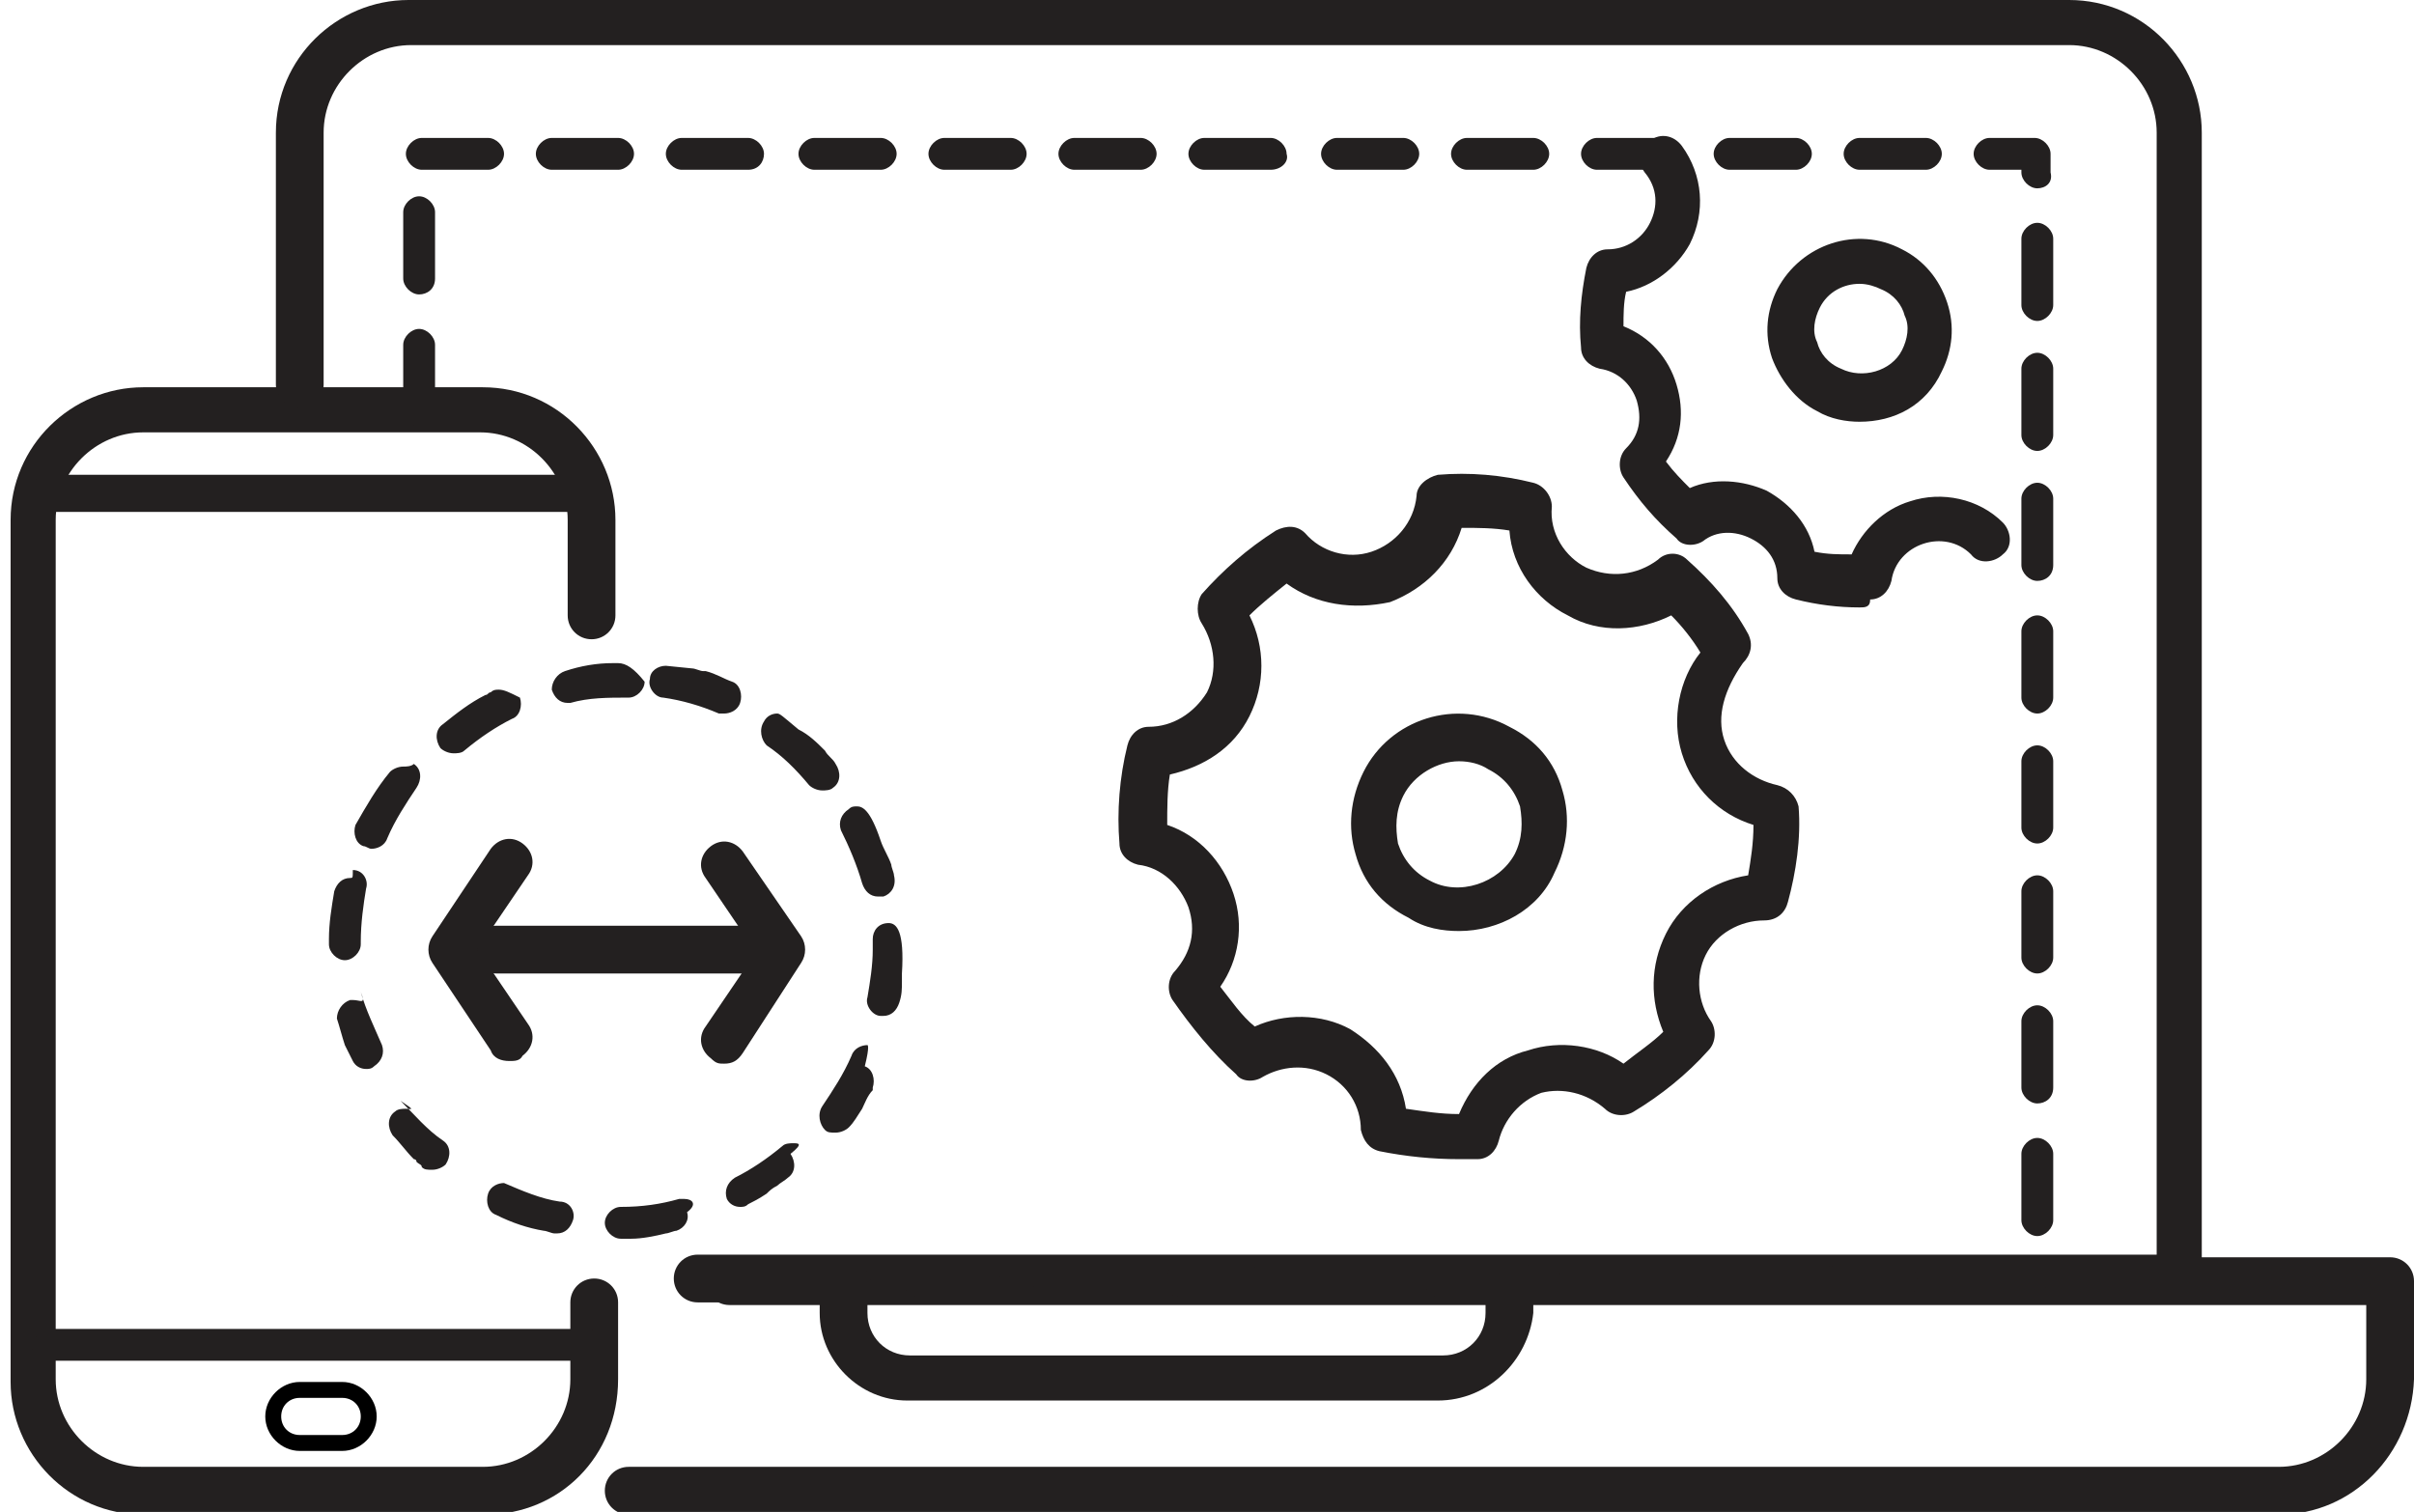
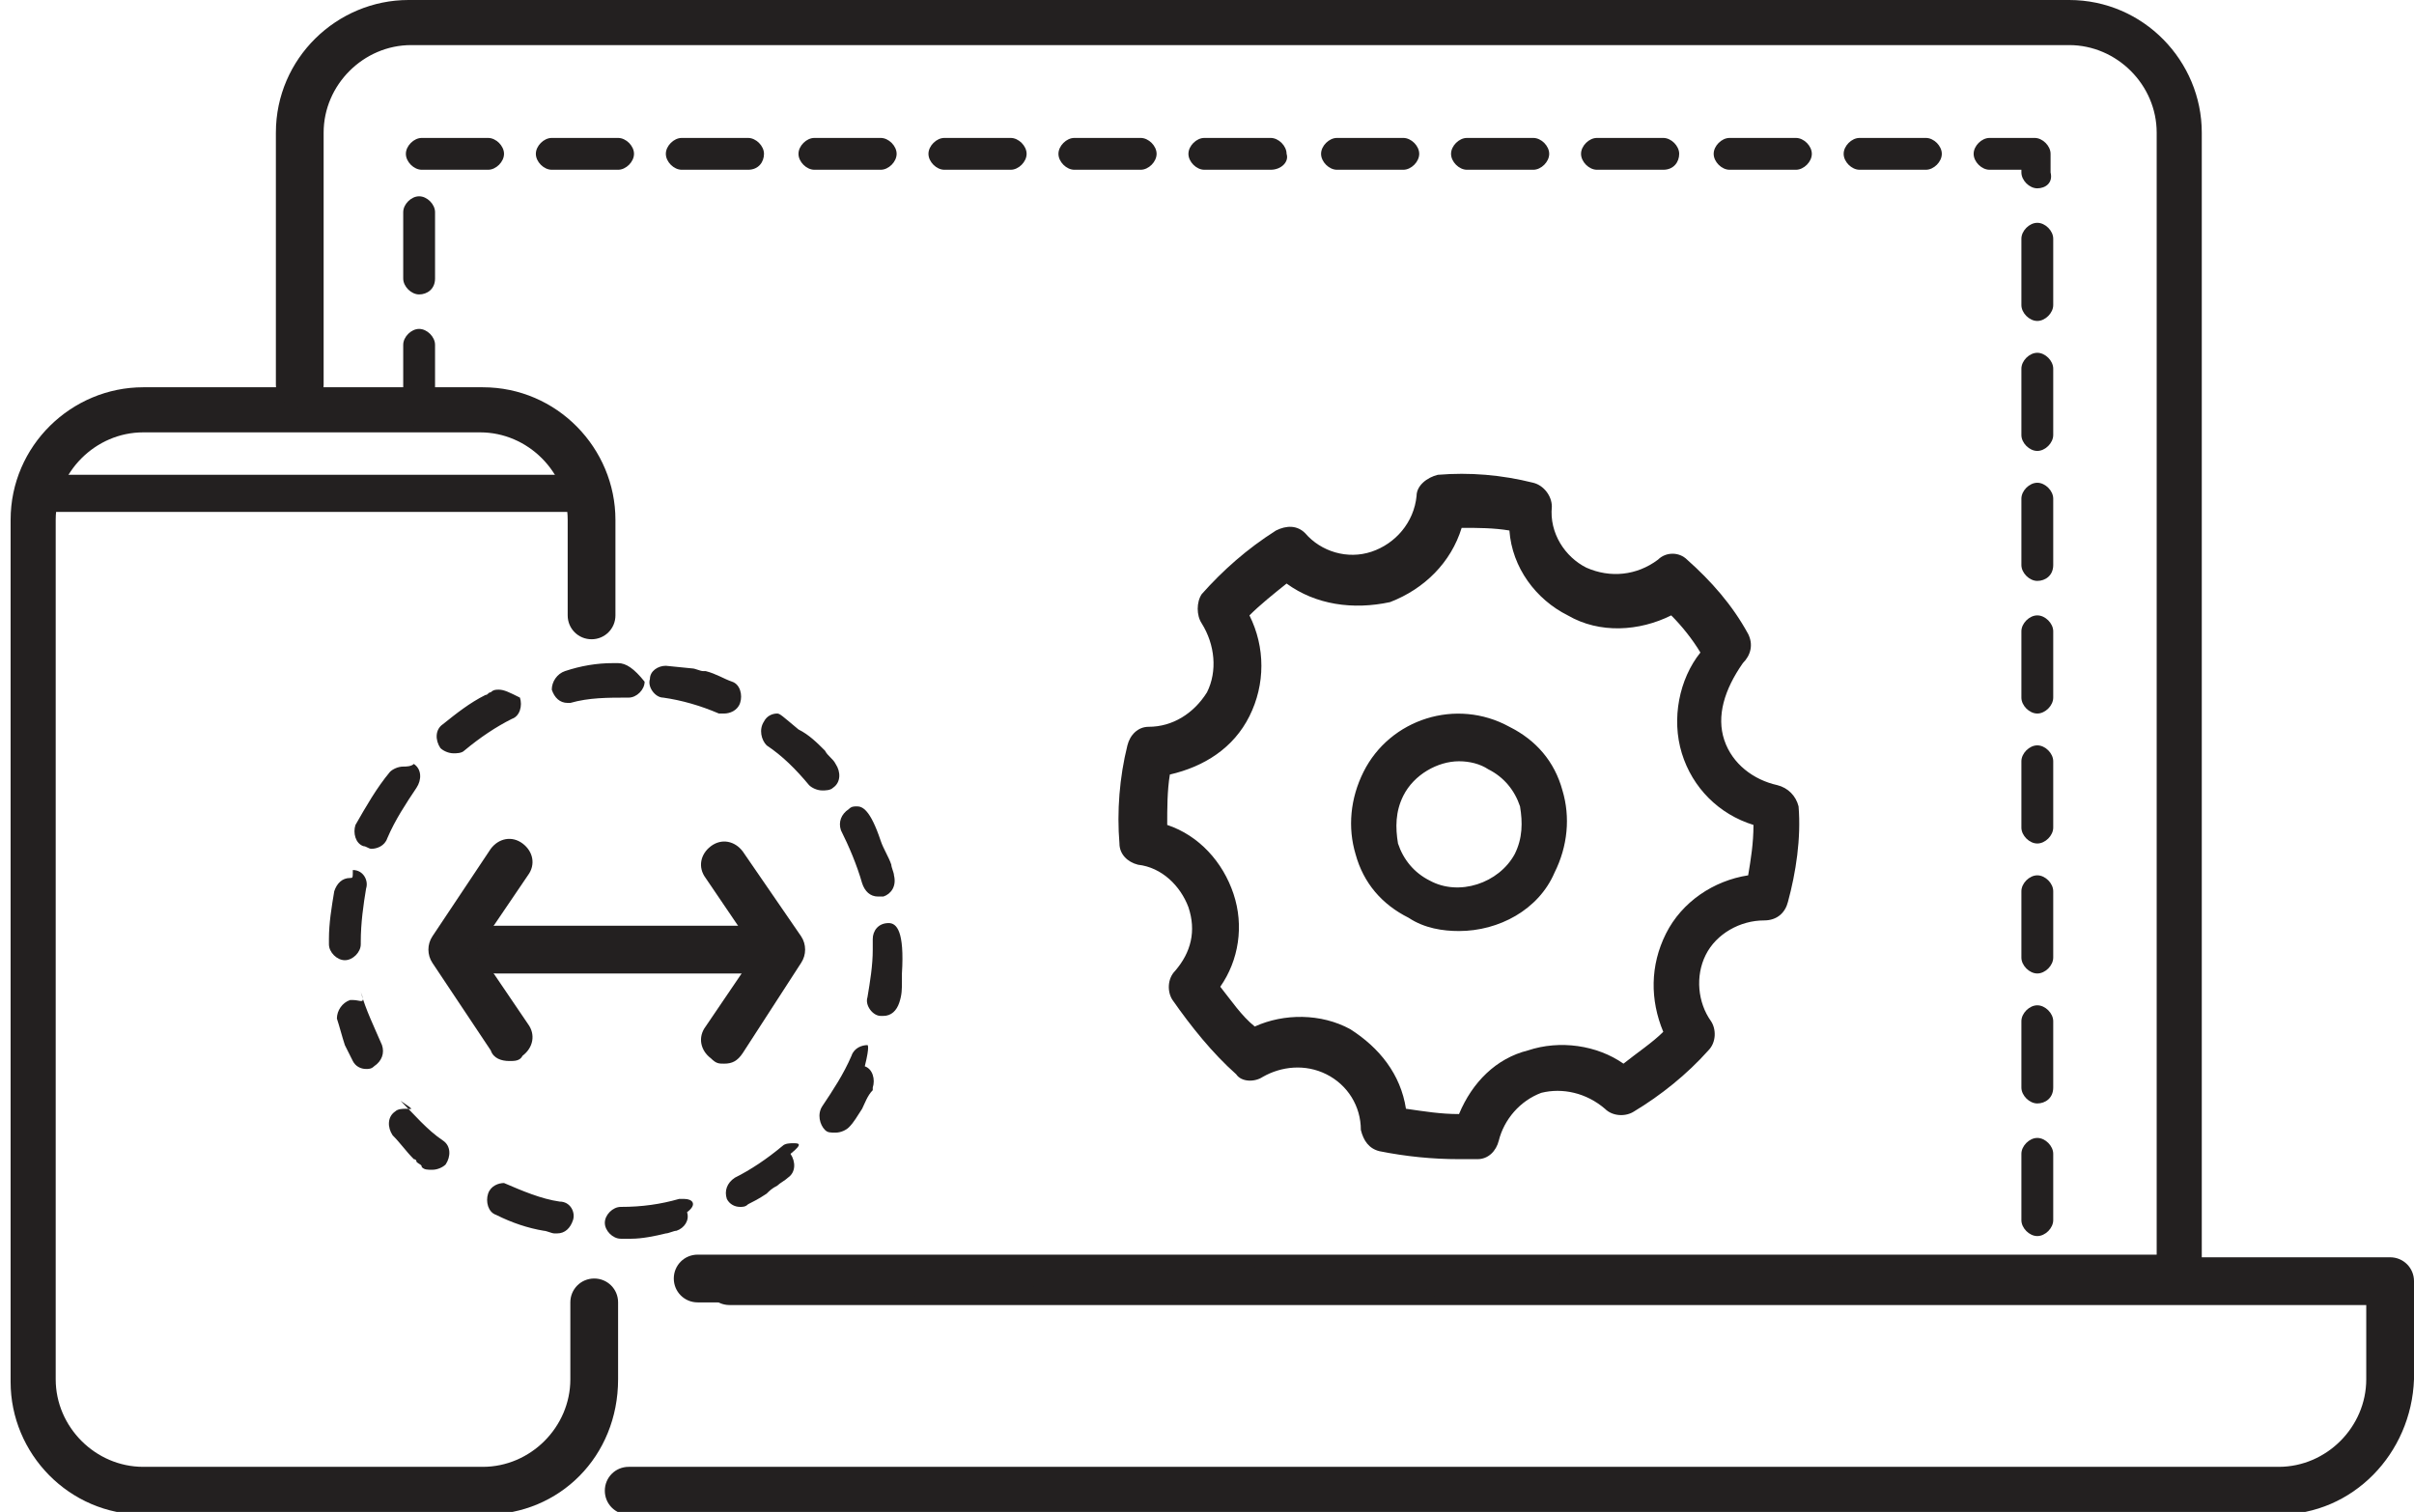
<svg xmlns="http://www.w3.org/2000/svg" id="Layer_1" x="0px" y="0px" viewBox="0 0 91 57" style="enable-background:new 0 0 91 57;" xml:space="preserve">
  <style type="text/css"> .st0{fill:#232020;} </style>
  <path class="st0" d="M23.3,25L23.3,25L23.3,25L23.3,25L23.3,25L23.3,25L23.3,25L23.3,25L23.3,25L23.3,25L23.3,25L23.3,25L23.3,25 L23.3,25L23.3,25L23.3,25L23.3,25L23.3,25L23.3,25L23.3,25h-0.1c0,0,0,0,0,0h0h0h0h0h0h0h0h0h0h0h0h0h0c0,0,0,0,0,0h0h0h0h0h0h0h0h0 h0c0,0,0,0,0,0h0h0h0h0h0h0h0c0,0,0,0,0,0h0h0h0h0h0h0c0,0,0,0,0,0h0h0h0h0h0c0,0,0,0,0,0h0h0h0h0h0c0,0,0,0,0,0h0h0h0h0l0,0h0h0h0 h0c0,0,0,0,0,0c0,0,0,0,0,0h0h0h0h0h0h0h0h0h0c0,0,0,0,0,0c0,0,0,0,0,0c0,0,0,0,0,0h0h0h0c0,0,0,0,0,0h0c0,0,0,0,0,0c0,0,0,0-0.1,0 h0c-0.6,0-1.2,0.1-1.8,0.3c-0.3,0.1-0.5,0.4-0.5,0.7c0.1,0.3,0.3,0.5,0.6,0.5c0,0,0.1,0,0.1,0c0.7-0.2,1.4-0.2,2.2-0.2 c0.3,0,0.6-0.3,0.6-0.6C23.9,25.2,23.6,25,23.3,25 M18.8,26c-0.1,0-0.2,0-0.3,0.1c-0.1,0-0.1,0.1-0.2,0.1c0,0,0,0,0,0c0,0,0,0,0,0 l0,0c0,0,0,0,0,0l0,0c0,0,0,0,0,0c0,0,0,0,0,0h0c0,0,0,0,0,0v0c0,0,0,0,0,0c0,0,0,0,0,0c0,0,0,0,0,0c0,0,0,0,0,0c0,0,0,0,0,0l0,0 c-0.6,0.3-1.1,0.7-1.6,1.1c-0.3,0.2-0.3,0.6-0.1,0.9c0.1,0.1,0.3,0.2,0.5,0.2c0.1,0,0.3,0,0.4-0.1c0.6-0.5,1.2-0.9,1.8-1.2 c0.3-0.1,0.4-0.5,0.3-0.8C19.2,26.1,19,26,18.8,26 M15.2,28.9c-0.2,0-0.4,0.1-0.5,0.2c-0.5,0.6-0.9,1.3-1.3,2c0,0,0,0,0,0l0,0 c0,0,0,0,0,0c0,0,0,0,0,0h0c0,0,0,0,0,0l0,0c0,0,0,0,0,0l0,0l0,0c0,0,0,0,0,0l0,0c0,0,0,0,0,0c0,0,0,0,0,0v0c-0.1,0.3,0,0.7,0.3,0.8 c0.1,0,0.2,0.1,0.3,0.1c0.2,0,0.5-0.1,0.6-0.4c0.3-0.7,0.7-1.3,1.1-1.9c0.2-0.3,0.2-0.7-0.1-0.9C15.5,28.9,15.3,28.9,15.2,28.9 M13.2,33.1c-0.3,0-0.5,0.2-0.6,0.5c-0.1,0.6-0.2,1.2-0.2,1.8c0,0,0,0,0,0v0v0c0,0,0,0,0,0v0v0c0,0,0,0,0,0v0v0v0v0v0c0,0,0,0,0,0v0 c0,0,0,0,0,0.1v0c0,0,0,0,0,0v0v0v0v0v0c0,0,0,0,0,0v0v0v0v0v0v0v0c0,0,0,0,0,0v0v0v0v0v0v0v0c0,0,0,0,0,0v0v0v0v0v0v0v0 c0,0,0,0,0,0v0v0v0v0v0v0v0v0v0v0v0v0v0c0,0,0,0,0,0v0v0v0v0v0v0v0v0v0v0v0v0v0v0v0v0v0v0v0v0v0v0v0c0,0,0,0.1,0,0.1v0v0v0 c0,0.3,0.3,0.6,0.6,0.6h0c0.3,0,0.6-0.3,0.6-0.6v-0.1c0-0.7,0.1-1.4,0.2-2c0.1-0.3-0.1-0.7-0.5-0.7C13.3,33.1,13.3,33.1,13.2,33.1 M13.3,37.7c0,0-0.1,0-0.1,0c-0.3,0.1-0.5,0.4-0.5,0.7c0.1,0.3,0.2,0.7,0.3,1v0c0,0,0,0,0,0c0,0,0,0,0,0c0,0,0,0,0,0c0,0,0,0,0,0 c0,0,0,0,0,0l0,0c0,0,0,0,0,0c0,0,0,0,0,0c0,0,0,0,0,0v0c0,0,0,0,0,0v0c0,0,0,0,0,0l0,0c0,0,0,0,0,0h0c0,0,0,0,0,0v0c0,0,0,0,0,0 c0,0,0,0,0,0c0,0,0,0,0,0v0c0,0,0,0,0,0c0,0,0,0,0,0v0c0,0,0,0,0,0l0,0l0,0c0,0,0,0,0,0c0,0,0,0,0,0c0,0,0,0,0,0c0,0,0,0,0,0 s0,0,0,0l0,0c0,0,0,0,0,0v0l0,0v0c0,0,0,0,0,0c0,0,0,0,0,0c0,0,0,0,0,0c0,0,0,0,0,0c0,0,0,0,0,0c0,0,0,0,0,0l0,0c0,0,0,0,0,0 c0,0,0,0,0,0c0,0,0,0,0,0c0,0,0,0,0,0l0,0c0,0,0,0,0,0v0c0,0,0,0,0,0v0l0,0c0,0,0,0,0,0c0,0,0,0,0,0c0,0,0,0,0,0s0,0,0,0 c0,0,0,0,0,0c0,0,0,0,0,0c0,0,0,0,0,0c0,0,0,0,0,0h0c0,0,0,0,0,0c0,0,0,0,0,0c0,0,0,0,0,0c0,0,0,0,0,0c0,0,0,0,0,0c0,0,0,0,0,0 c0,0,0,0,0,0c0,0,0,0,0,0c0,0,0,0,0,0l0,0l0,0c0,0,0,0,0,0l0,0c0,0,0,0,0,0l0,0c0,0,0,0,0,0c0,0,0,0,0,0c0,0,0,0,0,0c0,0,0,0,0,0 c0,0,0,0,0,0c0,0,0,0,0,0l0,0c0,0,0,0,0,0s0,0,0,0c0,0,0,0,0,0h0c0,0,0,0,0,0c0,0,0,0,0,0c0,0,0,0,0,0c0,0,0,0,0,0c0,0,0,0,0,0 c0,0,0,0,0,0c0,0,0,0,0,0c0,0,0,0,0,0c0,0,0,0,0,0l0,0c0,0,0,0,0,0c0,0,0,0,0,0s0,0,0,0c0,0,0,0,0,0c0,0,0,0,0,0l0,0c0,0,0,0,0,0 c0,0,0,0,0,0l0,0v0c0,0,0,0,0,0v0c0,0,0,0,0,0l0,0l0,0v0c0,0,0,0,0,0v0c0,0,0,0,0,0v0c0,0,0,0,0,0c0.1,0.2,0.2,0.4,0.3,0.6 c0.1,0.2,0.3,0.3,0.5,0.3c0.1,0,0.2,0,0.3-0.1c0.3-0.2,0.4-0.5,0.3-0.8c-0.3-0.7-0.6-1.3-0.8-2C13.8,37.9,13.6,37.7,13.3,37.7 M15.3,41.8c-0.1,0-0.3,0-0.4,0.1c-0.3,0.2-0.3,0.6-0.1,0.9c0.3,0.3,0.5,0.6,0.8,0.9c0,0,0,0,0,0l0,0l0,0v0l0,0c0,0,0,0,0,0h0 c0,0,0,0,0,0h0c0,0,0,0,0,0c0,0,0,0,0,0c0,0,0,0,0,0v0c0,0,0,0,0,0c0,0,0,0,0,0c0,0,0,0,0,0l0,0c0,0,0,0,0,0l0,0c0,0,0,0,0,0 c0,0,0,0,0,0c0,0,0,0,0,0h0l0,0l0,0c0,0,0,0,0,0c0,0,0,0,0,0c0,0,0,0,0,0l0,0l0,0c0,0,0,0,0,0l0,0l0,0c0,0,0,0,0,0c0,0,0,0,0,0l0,0 c0,0,0,0,0,0c0,0,0,0,0,0c0,0,0,0,0,0c0,0,0,0,0,0c0,0,0,0,0,0l0,0c0,0,0,0,0,0c0,0,0,0,0,0c0,0,0,0,0,0c0,0,0,0,0,0c0,0,0,0,0,0 l0,0c0,0,0,0,0,0l0,0l0,0c0,0,0,0,0,0l0,0l0,0c0,0,0,0,0,0c0,0,0,0,0,0c0,0,0,0,0,0c0,0,0,0,0,0c0,0,0,0,0,0c0,0,0,0,0,0 c0,0,0,0,0,0c0,0,0,0,0,0l0,0c0,0,0,0,0,0l0,0c0,0,0,0,0,0l0,0c0,0,0,0,0,0c0,0,0,0,0,0c0,0,0,0,0,0v0c0,0,0,0,0,0c0,0,0,0,0,0 c0,0,0,0,0,0l0,0c0,0,0,0,0,0l0,0c0,0,0,0,0,0c0,0,0,0,0,0c0,0,0,0,0,0l0,0c0,0,0,0,0,0l0,0c0,0,0,0,0,0h0c0,0,0,0,0,0l0,0 c0,0,0,0,0,0l0,0c0,0,0,0,0,0c0,0,0,0,0,0l0,0h0c0,0,0,0,0,0l0,0c0,0,0,0,0,0l0,0c0,0,0,0,0,0l0,0c0,0,0,0,0,0c0,0,0,0,0,0v0 c0,0,0,0,0,0v0c0,0,0,0,0,0c0,0,0,0,0,0c0,0,0,0,0,0c0,0,0,0,0,0v0c0,0,0,0,0,0l0,0c0,0,0,0,0,0c0,0,0,0,0,0v0c0,0,0,0,0,0 c0,0,0,0,0,0c0,0,0,0,0,0l0,0c0,0,0,0,0,0l0,0c0,0,0,0,0,0h0c0,0,0,0,0,0c0,0,0.1,0,0.1,0.1c0,0,0,0,0,0c0.1,0.1,0.2,0.1,0.2,0.2 c0.1,0.1,0.2,0.1,0.4,0.1c0.2,0,0.4-0.1,0.5-0.2c0.2-0.3,0.2-0.7-0.1-0.9c-0.6-0.4-1.1-1-1.6-1.5C15.7,41.9,15.5,41.8,15.3,41.8 M19,44.6c-0.2,0-0.5,0.1-0.6,0.4c-0.1,0.3,0,0.7,0.3,0.8c0.6,0.3,1.2,0.5,1.8,0.6c0,0,0,0,0,0c0,0,0,0,0,0c0,0,0,0,0,0l0,0 c0,0,0,0,0,0c0,0,0,0,0,0c0,0,0,0,0,0c0,0,0,0,0,0c0,0,0,0,0,0c0,0,0,0,0,0s0,0,0,0c0,0,0,0,0,0c0,0,0,0,0,0c0,0,0,0,0,0h0 c0,0,0,0,0,0h0c0,0,0,0,0,0v0c0,0,0,0,0,0c0.1,0,0.3,0.1,0.4,0.1c0,0,0.1,0,0.1,0c0.3,0,0.5-0.2,0.6-0.5c0.1-0.3-0.1-0.7-0.5-0.7 c-0.7-0.1-1.4-0.4-2.1-0.7C19.2,44.6,19.1,44.6,19,44.6 M25.8,45.2c-0.1,0-0.1,0-0.2,0c-0.7,0.2-1.4,0.3-2.2,0.3 c-0.3,0-0.6,0.3-0.6,0.6c0,0.3,0.3,0.6,0.6,0.6h0c0.1,0,0.3,0,0.4,0c0,0,0,0,0,0h0c0,0,0,0,0,0h0h0l0,0h0h0c0,0,0,0,0,0h0h0 c0,0,0,0,0,0h0c0,0,0,0,0,0h0h0c0,0,0,0,0,0h0c0,0,0,0,0,0h0c0,0,0,0,0,0h0c0,0,0,0,0,0h0c0,0,0,0,0,0c0,0,0,0,0,0h0 c0.4,0,0.9-0.1,1.3-0.2c0,0,0,0,0,0h0c0,0,0,0,0,0c0,0,0,0,0,0c0,0,0,0,0,0l0,0c0,0,0,0,0,0h0c0,0,0,0,0,0h0c0,0,0,0,0,0h0 c0,0,0,0,0,0s0,0,0,0c0,0,0,0,0,0h0c0,0,0,0,0,0c0,0,0,0,0,0c0,0,0,0,0,0l0,0c0,0,0,0,0,0s0,0,0,0h0c0,0,0,0,0,0h0c0,0,0,0,0,0 c0,0,0,0,0,0c0.1,0,0.3-0.1,0.4-0.1c0.3-0.1,0.5-0.4,0.4-0.7C26.3,45.4,26.1,45.2,25.8,45.2 M29.9,43.1c-0.1,0-0.3,0-0.4,0.1 c-0.6,0.5-1.2,0.9-1.8,1.2c-0.3,0.2-0.4,0.5-0.3,0.8c0.1,0.2,0.3,0.3,0.5,0.3c0.1,0,0.2,0,0.3-0.1c0.2-0.1,0.4-0.2,0.7-0.4 c0,0,0,0,0,0c0,0,0,0,0,0v0c0,0,0,0,0,0c0,0,0,0,0,0c0,0,0,0,0,0l0,0c0,0,0,0,0,0v0l0,0c0,0,0,0,0,0l0,0c0,0,0,0,0,0h0c0,0,0,0,0,0 c0,0,0,0,0,0c0,0,0,0,0,0l0,0c0,0,0,0,0,0c0,0,0,0,0,0c0,0,0,0,0,0c0,0,0,0,0,0c0,0,0,0,0,0l0,0c0,0,0,0,0,0c0,0,0,0,0,0 c0,0,0,0,0,0c0,0,0,0,0,0l0,0c0,0,0,0,0,0c0,0,0,0,0,0c0,0,0,0,0,0v0c0,0,0,0,0,0c0,0,0,0,0,0c0,0,0,0,0,0l0,0c0,0,0,0,0,0 c0,0,0,0,0,0c0,0,0,0,0,0c0,0,0,0,0,0c0,0,0,0,0,0c0,0,0,0,0,0c0,0,0,0,0,0l0,0c0,0,0,0,0,0l0,0c0,0,0,0,0,0c0,0,0,0,0,0 c0,0,0,0,0,0l0,0c0,0,0,0,0,0c0,0,0,0,0,0v0c0,0,0,0,0,0c0,0,0,0,0,0c0,0,0,0,0,0l0,0c0,0,0,0,0,0c0.1-0.1,0.2-0.2,0.4-0.3 c0,0,0,0,0,0c0,0,0,0,0,0c0,0,0,0,0,0c0,0,0,0,0,0v0c0,0,0,0,0,0c0,0,0,0,0,0c0,0,0,0,0,0l0,0c0,0,0,0,0,0l0,0c0,0,0,0,0,0l0,0 c0,0,0,0,0,0l0,0c0,0,0,0,0,0c0,0,0,0,0,0c0,0,0,0,0,0c0,0,0,0,0,0l0,0c0,0,0,0,0,0l0,0c0,0,0,0,0,0c0,0,0,0,0,0c0,0,0,0,0,0h0 c0,0,0,0,0,0c0,0,0,0,0,0c0,0,0,0,0,0c0,0,0,0,0,0c0,0,0,0,0,0c0,0,0,0,0,0c0,0,0,0,0,0c0,0,0,0,0,0c0,0,0,0,0,0c0,0,0,0,0,0 c0,0,0,0,0,0c0,0,0,0,0,0c0,0,0,0,0,0l0,0c0,0,0,0,0,0c0,0,0,0,0,0c0,0,0,0,0,0l0,0c0,0,0,0,0,0v0c0,0,0,0,0,0v0c0,0,0,0,0,0 c0,0,0,0,0,0c0.1-0.1,0.3-0.2,0.4-0.3c0.3-0.2,0.3-0.6,0.1-0.9C30.3,43.1,30.1,43.1,29.9,43.1 M32.7,39.4c-0.2,0-0.5,0.1-0.6,0.4 c-0.3,0.7-0.7,1.3-1.1,1.9c-0.2,0.3-0.1,0.7,0.1,0.9c0.1,0.1,0.2,0.1,0.4,0.1c0.2,0,0.4-0.1,0.5-0.2c0.2-0.2,0.3-0.4,0.5-0.7 c0,0,0,0,0,0l0,0v0c0,0,0,0,0,0v0l0,0c0,0,0,0,0,0c0,0,0,0,0,0c0,0,0,0,0,0v0c0,0,0,0,0,0c0,0,0,0,0,0c0,0,0,0,0,0h0c0,0,0,0,0,0 l0,0c0,0,0,0,0,0l0,0c0,0,0,0,0,0v0c0,0,0,0,0,0c0,0,0,0,0,0l0,0v0c0,0,0,0,0,0l0,0c0,0,0,0,0,0c0,0,0,0,0,0c0,0,0,0,0,0 c0,0,0,0,0,0c0,0,0,0,0,0c0,0,0,0,0,0c0,0,0,0,0,0c0,0,0,0,0,0l0,0c0,0,0,0,0,0c0,0,0,0,0,0c0,0,0,0,0,0c0,0,0,0,0,0c0,0,0,0,0,0 c0,0,0,0,0,0c0,0,0,0,0,0l0,0c0,0,0,0,0,0c0,0,0,0,0,0c0,0,0,0,0,0c0,0,0,0,0,0c0,0,0,0,0,0l0,0c0,0,0,0,0,0c0,0,0,0,0,0 c0,0,0,0,0,0c0,0,0,0,0,0c0,0,0,0,0,0v0c0,0,0,0,0,0c0,0,0,0,0,0c0,0,0,0,0,0c0,0,0,0,0,0l0,0c0,0,0,0,0,0v0c0,0,0,0,0,0 c0,0,0,0,0,0c0,0,0,0,0,0v0c0,0,0,0,0,0c0,0,0,0,0,0v0c0,0,0,0,0,0v0c0,0,0,0,0,0h0c0.1-0.2,0.2-0.5,0.4-0.7v0c0,0,0,0,0,0 c0,0,0,0,0,0c0,0,0,0,0,0v0c0,0,0,0,0,0v0l0,0c0,0,0,0,0,0c0,0,0,0,0,0c0,0,0,0,0,0s0,0,0,0l0,0v0c0,0,0,0,0,0c0,0,0,0,0,0l0,0 c0,0,0,0,0,0c0,0,0,0,0,0c0,0,0,0,0,0c0,0,0,0,0,0c0,0,0,0,0,0c0,0,0,0,0,0c0,0,0,0,0,0c0,0,0,0,0,0c0,0,0,0,0,0s0,0,0,0 c0,0,0,0,0,0c0,0,0,0,0,0c0,0,0,0,0,0c0,0,0,0,0,0c0,0,0,0,0,0c0,0,0,0,0,0c0,0,0,0,0,0c0,0,0,0,0,0l0-0.1c0.1-0.3,0-0.7-0.3-0.8 C32.8,39.4,32.7,39.4,32.7,39.4 M33.5,34.8C33.5,34.8,33.5,34.8,33.5,34.8c-0.4,0-0.6,0.3-0.6,0.6c0,0.1,0,0.2,0,0.4 c0,0.6-0.1,1.2-0.2,1.8c-0.1,0.3,0.2,0.7,0.5,0.7c0,0,0.1,0,0.1,0c0.3,0,0.5-0.2,0.6-0.5c0.1-0.3,0.1-0.5,0.1-0.8c0,0,0,0,0,0 c0,0,0,0,0,0v0c0,0,0,0,0,0c0,0,0,0,0,0v0c0,0,0,0,0,0c0,0,0,0,0,0c0,0,0,0,0,0v0l0,0v0v0v0c0,0,0,0,0,0v0v0v0c0,0,0,0,0,0v0 c0,0,0,0,0,0v0l0,0v0v0c0,0,0,0,0,0v0l0,0v0c0,0,0,0,0,0v0c0,0,0,0,0,0v0c0,0,0,0,0,0v0v0c0,0,0,0,0,0v0c0,0,0,0,0,0v0c0,0,0,0,0,0 v0c0,0,0,0,0,0v0v0c0,0,0,0,0,0v0c0,0,0,0,0,0v0v0c0,0,0,0,0,0v0c0,0,0,0,0,0v0c0,0,0,0,0,0v0v0c0,0,0,0,0,0v0c0,0,0,0,0,0v0v0 c0,0,0,0,0,0v0c0,0,0,0,0,0v0v0v0c0,0,0,0,0,0c0,0,0,0,0,0c0,0,0,0,0,0v0v0c0,0,0,0,0,0v0v0c0,0,0,0,0,0v0v0v0v0c0,0,0,0,0,0v0v0 c0,0,0,0,0,0v0v0l0,0v0v0c0,0,0,0,0,0c0,0,0,0,0,0v0v0c0,0,0,0,0,0v0v0c0,0,0,0,0,0v0v0v0v0v0c0,0,0,0,0,0v0v0v0c0,0,0,0,0,0v0v0 l0,0v0v0v0v0c0,0,0,0,0,0v0v0c0,0,0,0,0,0v0v0c0,0,0,0,0,0v0v0c0,0,0,0,0,0v0v0v0c0,0,0,0,0,0v0v0v0c0,0,0,0,0,0v0v0v0c0,0,0,0,0,0 v0c0,0,0,0,0,0v0v0v0c0,0,0,0,0,0v0v0v0c0,0,0,0,0,0v0v0v0v0c0,0,0,0,0,0v0v0v0v0c0,0,0,0,0,0v0c0,0,0,0,0,0v0v0v0v0v0c0,0,0,0,0,0 v0v0v0v0v0l0,0v0v0v0v0v0c0,0,0,0,0,0v0v0v0v0v0v0c0,0,0,0,0,0v0v0v0v0v0v0c0,0,0,0,0,0v0v0v0v0v0v0v0c0,0,0,0,0,0v0v0v0v0v0v0v0v0 c0,0,0,0,0,0v0v0v0v0v0v0v0v0v0v0v0c0,0,0,0,0,0v0v0v0v0v0v0v0v0v0v0v0v0v0v0v0v0c0,0,0,0,0,0v0v0v0v0v0v0v0v0v0v0v0v0v0v0v0v0v0v0 v0v0v0v0v0c0,0,0,0,0,0v0v0v0v0v0v0v0v0v0v0v0v0c0-0.1,0-0.2,0-0.3C34.1,35.1,33.8,34.8,33.5,34.8 M32.3,30.4c-0.1,0-0.2,0-0.3,0.1 c-0.3,0.2-0.4,0.5-0.3,0.8c0.3,0.6,0.6,1.3,0.8,2c0.1,0.3,0.3,0.5,0.6,0.5c0.1,0,0.1,0,0.2,0c0.3-0.1,0.5-0.4,0.4-0.8 c0-0.1-0.1-0.3-0.1-0.4c0,0,0,0,0,0c0,0,0,0,0,0c0,0,0,0,0,0v0c0,0,0,0,0,0c0,0,0,0,0,0v0c0,0,0,0,0,0c0,0,0,0,0,0v0c0,0,0,0,0,0 l0,0c0,0,0,0,0,0v0l0,0c0,0,0,0,0,0c0,0,0,0,0,0c0,0,0,0,0,0v0c0,0,0,0,0,0v0c0,0,0,0,0,0c0,0,0,0,0,0c0,0,0,0,0,0s0,0,0,0 c0,0,0,0,0,0l0,0c0,0,0,0,0,0v0c0,0,0,0,0,0c0,0,0,0,0,0l0,0c0,0,0,0,0,0c0,0,0,0,0,0c0,0,0,0,0,0c0,0,0,0,0,0s0,0,0,0c0,0,0,0,0,0 c0,0,0,0,0,0c0,0,0,0,0,0s0,0,0,0c0,0,0,0,0,0l0,0c0,0,0,0,0,0c0,0,0,0,0,0c0,0,0,0,0,0c0,0,0,0,0,0c0,0,0,0,0,0c0,0,0,0,0,0 c0,0,0,0,0,0c0,0,0,0,0,0c0,0,0,0,0,0s0,0,0,0c0,0,0,0,0,0s0,0,0,0c0,0,0,0,0,0c0,0,0,0,0,0c0,0,0,0,0,0c0,0,0,0,0,0c0,0,0,0,0,0 s0,0,0,0c0,0,0,0,0,0s0,0,0,0c0,0,0,0,0,0s0,0,0,0c0,0,0,0,0,0c0,0,0,0,0,0c0,0,0,0,0,0c0,0,0,0,0,0l0,0c0,0,0,0,0,0c0,0,0,0,0,0 s0,0,0,0c0,0,0,0,0,0v0c0,0,0,0,0,0s0,0,0,0c0,0,0,0,0,0s0,0,0,0c0,0,0,0,0,0s0,0,0,0c0,0,0,0,0,0l0,0c0,0,0,0,0,0c0,0,0,0,0,0 c0,0,0,0,0,0c0,0,0,0,0,0c0,0,0,0,0,0c0,0,0,0,0,0c0,0,0,0,0,0c0,0,0,0,0,0c0,0,0,0,0,0c0,0,0,0,0,0c0,0,0,0,0,0c0,0,0,0,0,0 c0,0,0,0,0,0c0,0,0,0,0,0l0,0c0,0,0,0,0,0c0,0,0,0,0,0c0,0,0,0,0,0c0,0,0,0,0,0c0,0,0,0,0,0c0,0,0,0,0,0c0,0,0,0,0,0c0,0,0,0,0,0 s0,0,0,0c0,0,0,0,0,0c0,0,0,0,0,0c0,0,0,0,0,0c0,0,0,0,0,0c0,0,0,0,0,0c0,0,0,0,0,0c0,0,0,0,0,0c0,0,0,0,0,0c0,0,0,0,0,0 c0,0,0,0,0,0c0,0,0,0,0,0c0,0,0,0,0,0c0,0,0,0,0,0c0,0,0,0,0,0l0,0c0,0,0,0,0,0l0,0c0,0,0,0,0,0c0,0,0,0,0,0c0,0,0,0,0,0 c0,0,0,0,0,0c0,0,0,0,0,0c0,0,0,0,0,0c0,0,0,0,0,0v0l0,0c0,0,0,0,0,0c0,0,0,0,0,0c0,0,0,0,0,0c0,0,0,0,0,0c0,0,0,0,0,0c0,0,0,0,0,0 c0,0,0,0,0,0c0,0,0,0,0,0c0,0,0,0,0,0c0,0,0,0,0,0c0,0,0,0,0,0c0,0,0,0,0,0c0,0,0,0,0,0l0,0c0,0,0,0,0,0c0,0,0,0,0,0c0,0,0,0,0,0 c0,0,0,0,0,0v0c0,0,0,0,0,0v0c0,0,0,0,0,0v0l0,0v0l0,0v0c0,0,0,0,0,0v0c0,0,0,0,0,0v0c0,0,0,0,0,0c0,0,0,0,0,0c0,0,0,0,0,0 c-0.1-0.3-0.3-0.6-0.4-0.9C32.8,30.5,32.5,30.4,32.3,30.4 M29.3,26.9c-0.2,0-0.4,0.1-0.5,0.3c-0.2,0.3-0.1,0.7,0.1,0.9 c0.6,0.4,1.1,0.9,1.6,1.5c0.1,0.1,0.3,0.2,0.5,0.2c0.1,0,0.3,0,0.4-0.1c0.3-0.2,0.3-0.6,0.1-0.9c-0.1-0.2-0.3-0.3-0.4-0.5 c0,0,0,0,0,0h0c0,0,0,0,0,0h0c0,0,0,0,0,0v0c0,0,0,0,0,0v0c0,0,0,0,0,0c0,0,0,0,0,0h0c0,0,0,0,0,0h0c0,0,0,0,0,0l0,0v0c0,0,0,0,0,0 v0c0,0,0,0,0,0c0,0,0,0,0,0c0,0,0,0,0,0c0,0,0,0,0,0l0,0l0,0c0,0,0,0,0,0c0,0,0,0,0,0h0c0,0,0,0,0,0l0,0l0,0c0,0,0,0,0,0h0l0,0 c0,0,0,0,0,0l0,0c0,0,0,0,0,0l0,0c0,0,0,0,0,0c0,0,0,0,0,0c0,0,0,0,0,0c0,0,0,0,0,0h0l0,0c-0.3-0.3-0.6-0.6-1-0.8 C29.5,27,29.4,26.9,29.3,26.9 M25.1,25.1c-0.3,0-0.6,0.2-0.6,0.5c-0.1,0.3,0.2,0.7,0.5,0.7c0.7,0.1,1.4,0.3,2.1,0.6 c0.1,0,0.2,0,0.2,0c0.2,0,0.5-0.1,0.6-0.4c0.1-0.3,0-0.7-0.3-0.8c-0.3-0.1-0.6-0.3-1-0.4l0,0h0c0,0,0,0,0,0c0,0,0,0,0,0c0,0,0,0,0,0 s0,0,0,0h0c0,0,0,0,0,0v0c0,0,0,0,0,0h0c0,0,0,0,0,0h0l0,0c0,0,0,0,0,0h0c0,0,0,0,0,0h0c0,0,0,0,0,0c0,0,0,0,0,0c0,0,0,0,0,0 s0,0,0,0h0c0,0,0,0,0,0c0,0,0,0,0,0h0c0,0,0,0,0,0h0c0,0,0,0,0,0c0,0,0,0,0,0c0,0,0,0,0,0c0,0,0,0,0,0c0,0,0,0,0,0h0c0,0,0,0,0,0 c0,0,0,0,0,0c0,0,0,0,0,0s0,0,0,0c0,0,0,0,0,0h0c0,0,0,0,0,0c0,0,0,0,0,0c0,0,0,0,0,0c0,0,0,0,0,0h0c0,0,0,0,0,0c0,0,0,0,0,0 c0,0,0,0,0,0c0,0,0,0,0,0c0,0,0,0,0,0h0c0,0,0,0,0,0h0c0,0,0,0,0,0l0,0c0,0,0,0,0,0h0c0,0,0,0,0,0h0c0,0,0,0,0,0l0,0c0,0,0,0,0,0h0 c0,0,0,0,0,0h0c0,0,0,0,0,0v0c0,0,0,0,0,0l0,0v0c0,0,0,0,0,0h0c0,0,0,0,0,0h0c0,0,0,0,0,0l0,0c0,0,0,0,0,0h0l0,0h0c0,0,0,0,0,0h0 c0,0,0,0,0,0c0,0,0,0,0,0c0,0,0,0,0,0c0,0,0,0,0,0h0c0,0,0,0,0,0c0,0,0,0,0,0c0,0,0,0,0,0c0,0,0,0,0,0l0,0c0,0,0,0,0,0v0 c0,0,0,0,0,0c0,0,0,0,0,0h0c0,0,0,0,0,0v0c0,0,0,0,0,0h0c0,0,0,0,0,0h0c0,0,0,0,0,0h0c0,0,0,0,0,0c0,0,0,0,0,0c0,0,0,0-0.1,0 c-0.1,0-0.3-0.1-0.4-0.1C25.1,25.1,25.1,25.1,25.1,25.1" />
  <path class="st0" d="M28.3,36.7h-9.6c-0.5,0-0.9-0.4-0.9-0.9c0-0.5,0.4-0.9,0.9-0.9h9.6c0.5,0,0.9,0.4,0.9,0.9 C29.2,36.3,28.8,36.7,28.3,36.7" />
  <path class="st0" d="M27.3,40.1c-0.2,0-0.3,0-0.5-0.2c-0.4-0.3-0.5-0.8-0.2-1.2l1.9-2.8l-1.9-2.8c-0.3-0.4-0.2-0.9,0.2-1.2 c0.4-0.3,0.9-0.2,1.2,0.2l2.2,3.2c0.2,0.3,0.2,0.7,0,1L28,39.7C27.8,40,27.6,40.1,27.3,40.1" />
  <path class="st0" d="M19.2,40c-0.3,0-0.6-0.1-0.7-0.4l-2.2-3.3c-0.2-0.3-0.2-0.7,0-1l2.2-3.3c0.3-0.4,0.8-0.5,1.2-0.2 c0.4,0.3,0.5,0.8,0.2,1.2L18,35.8l1.9,2.8c0.3,0.4,0.2,0.9-0.2,1.2C19.6,40,19.4,40,19.2,40" />
  <path class="st0" d="M18.3,57.1H5.4c-2.8,0-5-2.3-5-5V19.6c0-2.8,2.3-5,5-5h12.8c2.8,0,5,2.3,5,5v3.6c0,0.5-0.4,0.9-0.9,0.9 s-0.9-0.4-0.9-0.9v-3.6c0-1.8-1.5-3.3-3.3-3.3H5.4c-1.8,0-3.3,1.5-3.3,3.3v32.4c0,1.8,1.5,3.3,3.3,3.3h12.8c1.8,0,3.3-1.5,3.3-3.3 v-2.9c0-0.5,0.4-0.9,0.9-0.9s0.9,0.4,0.9,0.9v2.9C23.3,54.9,21.1,57.1,18.3,57.1" />
-   <path class="st0" d="M22.1,51.3h-20c-0.5,0-0.9-0.3-0.9-0.6c0-0.3,0.4-0.6,0.9-0.6h20c0.5,0,0.9,0.3,0.9,0.6 C22.9,51.1,22.5,51.3,22.1,51.3" />
  <path class="st0" d="M22.1,19.3H2c-0.5,0-0.9-0.3-0.9-0.7c0-0.4,0.4-0.7,0.9-0.7h20.1c0.5,0,0.9,0.3,0.9,0.7 C23,19,22.6,19.3,22.1,19.3" />
  <path class="st0" d="M85.9,57.1H23.7c-0.5,0-0.9-0.4-0.9-0.9c0-0.5,0.4-0.9,0.9-0.9h62.2c1.8,0,3.3-1.5,3.3-3.3v-2.8 c-5.7,0-38.2,0-61.7,0c-0.5,0-0.9-0.4-0.9-0.9c0-0.5,0.4-0.9,0.9-0.9c25.8,0,62.6,0,62.6,0c0.5,0,0.9,0.4,0.9,0.9V52 C90.9,54.8,88.7,57.1,85.9,57.1" />
  <path class="st0" d="M82.2,49.1H26.3c-0.5,0-0.9-0.4-0.9-0.9c0-0.5,0.4-0.9,0.9-0.9h55V5c0-1.8-1.5-3.3-3.3-3.3H15.5 c-1.8,0-3.3,1.5-3.3,3.3v9.5c0,0.5-0.4,0.9-0.9,0.9c-0.5,0-0.9-0.4-0.9-0.9V5c0-2.8,2.3-5,5-5H78c2.8,0,5,2.3,5,5v43.2 C83,48.8,82.7,49.1,82.2,49.1" />
  <path class="st0" d="M76.6,48.9h-2.5c-0.3,0-0.6-0.3-0.6-0.6c0-0.3,0.3-0.6,0.6-0.6h2.5c0.3,0,0.6,0.3,0.6,0.6 C77.2,48.6,76.9,48.9,76.6,48.9 M71.7,48.9h-2.5c-0.3,0-0.6-0.3-0.6-0.6c0-0.3,0.3-0.6,0.6-0.6h2.5c0.3,0,0.6,0.3,0.6,0.6 C72.3,48.6,72,48.9,71.7,48.9 M66.7,48.9h-2.5c-0.3,0-0.6-0.3-0.6-0.6c0-0.3,0.3-0.6,0.6-0.6h2.5c0.3,0,0.6,0.3,0.6,0.6 C67.3,48.6,67.1,48.9,66.7,48.9 M61.8,48.9h-2.5c-0.3,0-0.6-0.3-0.6-0.6c0-0.3,0.3-0.6,0.6-0.6h2.5c0.3,0,0.6,0.3,0.6,0.6 C62.4,48.6,62.1,48.9,61.8,48.9 M56.8,48.9h-2.5c-0.3,0-0.6-0.3-0.6-0.6c0-0.3,0.3-0.6,0.6-0.6h2.5c0.3,0,0.6,0.3,0.6,0.6 C57.5,48.6,57.2,48.9,56.8,48.9 M51.9,48.9h-2.5c-0.3,0-0.6-0.3-0.6-0.6c0-0.3,0.3-0.6,0.6-0.6h2.5c0.3,0,0.6,0.3,0.6,0.6 C52.5,48.6,52.3,48.9,51.9,48.9 M47,48.9h-2.5c-0.3,0-0.6-0.3-0.6-0.6c0-0.3,0.3-0.6,0.6-0.6H47c0.3,0,0.6,0.3,0.6,0.6 C47.6,48.6,47.3,48.9,47,48.9 M42,48.9h-2.5c-0.3,0-0.6-0.3-0.6-0.6c0-0.3,0.3-0.6,0.6-0.6H42c0.3,0,0.6,0.3,0.6,0.6 C42.7,48.6,42.4,48.9,42,48.9 M37.1,48.9h-2.5c-0.3,0-0.6-0.3-0.6-0.6c0-0.3,0.3-0.6,0.6-0.6h2.5c0.3,0,0.6,0.3,0.6,0.6 C37.7,48.6,37.4,48.9,37.1,48.9 M32.2,48.9h-1c-0.3,0-0.6-0.3-0.6-0.6c0-0.3,0.3-0.6,0.6-0.6h1c0.3,0,0.6,0.3,0.6,0.6 C32.8,48.6,32.5,48.9,32.2,48.9 M76.8,46.6c-0.3,0-0.6-0.3-0.6-0.6v-2.5c0-0.3,0.3-0.6,0.6-0.6c0.3,0,0.6,0.3,0.6,0.6V46 C77.4,46.3,77.1,46.6,76.8,46.6 M76.8,41.6c-0.3,0-0.6-0.3-0.6-0.6v-2.5c0-0.3,0.3-0.6,0.6-0.6c0.3,0,0.6,0.3,0.6,0.6V41 C77.4,41.4,77.1,41.6,76.8,41.6 M76.8,36.7c-0.3,0-0.6-0.3-0.6-0.6v-2.5c0-0.3,0.3-0.6,0.6-0.6c0.3,0,0.6,0.3,0.6,0.6v2.5 C77.4,36.4,77.1,36.7,76.8,36.7 M76.8,31.8c-0.3,0-0.6-0.3-0.6-0.6v-2.5c0-0.3,0.3-0.6,0.6-0.6c0.3,0,0.6,0.3,0.6,0.6v2.5 C77.4,31.5,77.1,31.8,76.8,31.8 M76.8,26.9c-0.3,0-0.6-0.3-0.6-0.6v-2.5c0-0.3,0.3-0.6,0.6-0.6c0.3,0,0.6,0.3,0.6,0.6v2.5 C77.4,26.6,77.1,26.9,76.8,26.9 M76.8,21.9c-0.3,0-0.6-0.3-0.6-0.6v-2.5c0-0.3,0.3-0.6,0.6-0.6c0.3,0,0.6,0.3,0.6,0.6v2.5 C77.4,21.7,77.1,21.9,76.8,21.9 M76.8,17c-0.3,0-0.6-0.3-0.6-0.6v-2.5c0-0.3,0.3-0.6,0.6-0.6c0.3,0,0.6,0.3,0.6,0.6v2.5 C77.4,16.7,77.1,17,76.8,17 M15.8,16.1c-0.3,0-0.6-0.3-0.6-0.6l0-2.5c0-0.3,0.3-0.6,0.6-0.6c0.3,0,0.6,0.3,0.6,0.6l0,2.5 C16.4,15.8,16.1,16.1,15.8,16.1 M76.8,12.1c-0.3,0-0.6-0.3-0.6-0.6V9c0-0.3,0.3-0.6,0.6-0.6c0.3,0,0.6,0.3,0.6,0.6v2.5 C77.4,11.8,77.1,12.1,76.8,12.1 M15.8,11.1c-0.3,0-0.6-0.3-0.6-0.6l0-2.5c0-0.3,0.3-0.6,0.6-0.6h0c0.3,0,0.6,0.3,0.6,0.6l0,2.5 C16.4,10.9,16.1,11.1,15.8,11.1L15.8,11.1z M76.8,7.1c-0.3,0-0.6-0.3-0.6-0.6V6.4H75c-0.3,0-0.6-0.3-0.6-0.6c0-0.3,0.3-0.6,0.6-0.6 h1.7c0.3,0,0.6,0.3,0.6,0.6v0.7C77.4,6.9,77.1,7.1,76.8,7.1 M72.6,6.4h-2.5c-0.3,0-0.6-0.3-0.6-0.6c0-0.3,0.3-0.6,0.6-0.6h2.5 c0.3,0,0.6,0.3,0.6,0.6C73.2,6.1,72.9,6.4,72.6,6.4 M67.7,6.4h-2.5c-0.3,0-0.6-0.3-0.6-0.6c0-0.3,0.3-0.6,0.6-0.6h2.5 c0.3,0,0.6,0.3,0.6,0.6C68.3,6.1,68,6.4,67.7,6.4 M62.7,6.4h-2.5c-0.3,0-0.6-0.3-0.6-0.6c0-0.3,0.3-0.6,0.6-0.6h2.5 c0.3,0,0.6,0.3,0.6,0.6C63.3,6.1,63.1,6.4,62.7,6.4 M57.8,6.4h-2.5c-0.3,0-0.6-0.3-0.6-0.6c0-0.3,0.3-0.6,0.6-0.6h2.5 c0.3,0,0.6,0.3,0.6,0.6C58.4,6.1,58.1,6.4,57.8,6.4 M52.9,6.4h-2.5c-0.3,0-0.6-0.3-0.6-0.6c0-0.3,0.3-0.6,0.6-0.6h2.5 c0.3,0,0.6,0.3,0.6,0.6C53.5,6.1,53.2,6.4,52.9,6.4 M47.9,6.4h-2.5c-0.3,0-0.6-0.3-0.6-0.6c0-0.3,0.3-0.6,0.6-0.6h2.5 c0.3,0,0.6,0.3,0.6,0.6C48.6,6.1,48.3,6.4,47.9,6.4 M43,6.4h-2.5c-0.3,0-0.6-0.3-0.6-0.6c0-0.3,0.3-0.6,0.6-0.6H43 c0.3,0,0.6,0.3,0.6,0.6C43.6,6.1,43.3,6.4,43,6.4 M38.1,6.4h-2.5c-0.3,0-0.6-0.3-0.6-0.6c0-0.3,0.3-0.6,0.6-0.6h2.5 c0.3,0,0.6,0.3,0.6,0.6C38.7,6.1,38.4,6.4,38.1,6.4 M33.2,6.4h-2.5c-0.3,0-0.6-0.3-0.6-0.6c0-0.3,0.3-0.6,0.6-0.6h2.5 c0.3,0,0.6,0.3,0.6,0.6C33.8,6.1,33.5,6.4,33.2,6.4 M28.2,6.4h-2.5c-0.3,0-0.6-0.3-0.6-0.6c0-0.3,0.3-0.6,0.6-0.6h2.5 c0.3,0,0.6,0.3,0.6,0.6C28.8,6.1,28.6,6.4,28.2,6.4 M23.3,6.4h-2.5c-0.3,0-0.6-0.3-0.6-0.6c0-0.3,0.3-0.6,0.6-0.6h2.5 c0.3,0,0.6,0.3,0.6,0.6C23.9,6.1,23.6,6.4,23.3,6.4 M18.4,6.4h-2.5c-0.3,0-0.6-0.3-0.6-0.6c0-0.3,0.3-0.6,0.6-0.6h2.5 c0.3,0,0.6,0.3,0.6,0.6C19,6.1,18.7,6.4,18.4,6.4" />
-   <path class="st0" d="M54.2,52.8H34.2c-1.8,0-3.3-1.5-3.3-3.3v-1.2c0-0.5,0.4-0.9,0.9-0.9c0.5,0,0.9,0.4,0.9,0.9v1.2 c0,0.9,0.7,1.6,1.6,1.6h20.1c0.9,0,1.6-0.7,1.6-1.6v-1.2c0-0.5,0.4-0.9,0.9-0.9c0.5,0,0.9,0.4,0.9,0.9v1.2 C57.6,51.3,56.1,52.8,54.2,52.8" />
-   <path class="st0" d="M70.1,22.9c-0.8,0-1.6-0.1-2.4-0.3c-0.4-0.1-0.7-0.4-0.7-0.8c0-0.7-0.4-1.2-1-1.5c-0.6-0.3-1.3-0.3-1.8,0.1 c-0.3,0.2-0.8,0.2-1-0.1c-0.8-0.7-1.4-1.4-2-2.3c-0.2-0.3-0.2-0.8,0.1-1.1c0.5-0.5,0.6-1.1,0.4-1.8c-0.2-0.6-0.7-1.1-1.4-1.2 c-0.4-0.1-0.7-0.4-0.7-0.8c-0.1-1,0-2,0.2-3c0.1-0.4,0.4-0.7,0.8-0.7c0.7,0,1.3-0.4,1.6-1c0.3-0.6,0.3-1.3-0.2-1.9 c-0.3-0.4-0.2-0.9,0.2-1.2c0.4-0.3,0.9-0.2,1.2,0.2c0.8,1.1,0.9,2.5,0.3,3.7c-0.5,0.9-1.4,1.6-2.4,1.8c-0.1,0.4-0.1,0.9-0.1,1.3 c1,0.4,1.7,1.2,2,2.2c0.3,1,0.2,2-0.4,2.9c0.3,0.4,0.6,0.7,0.9,1c0.9-0.4,2-0.3,2.9,0.1c0.9,0.5,1.6,1.3,1.8,2.3 c0.5,0.1,0.9,0.1,1.4,0.1c0.4-0.9,1.2-1.7,2.2-2c1.2-0.4,2.6-0.1,3.5,0.8c0.3,0.3,0.4,0.9,0,1.2c-0.3,0.3-0.9,0.4-1.2,0 c-0.5-0.5-1.2-0.6-1.8-0.4c-0.6,0.2-1.1,0.7-1.2,1.4c-0.1,0.4-0.4,0.7-0.8,0.7C70.5,22.9,70.3,22.9,70.1,22.9 M70.1,15.9 c-0.5,0-1.1-0.1-1.6-0.4c-0.8-0.4-1.4-1.2-1.7-2c-0.3-0.9-0.2-1.8,0.2-2.6c0.9-1.7,3-2.4,4.7-1.5c0.8,0.4,1.4,1.1,1.7,2 c0.3,0.9,0.2,1.8-0.2,2.6C72.6,15.3,71.4,15.9,70.1,15.9 M70.1,10.7c-0.6,0-1.2,0.3-1.5,0.9c-0.2,0.4-0.3,0.9-0.1,1.3 c0.1,0.4,0.4,0.8,0.9,1c0.8,0.4,1.9,0.1,2.3-0.7c0.2-0.4,0.3-0.9,0.1-1.3c-0.1-0.4-0.4-0.8-0.9-1C70.7,10.8,70.4,10.7,70.1,10.7" />
  <path class="st0" d="M55,43.7c-1,0-2-0.1-3-0.3c-0.4-0.1-0.6-0.4-0.7-0.8c0-0.9-0.5-1.7-1.3-2.1c-0.8-0.4-1.7-0.3-2.4,0.1 c-0.3,0.2-0.8,0.2-1-0.1c-0.9-0.8-1.7-1.8-2.4-2.8c-0.2-0.3-0.2-0.8,0.1-1.1c0.6-0.7,0.8-1.5,0.5-2.4c-0.3-0.8-1-1.5-1.9-1.6 c-0.4-0.1-0.7-0.4-0.7-0.8c-0.1-1.2,0-2.5,0.3-3.7c0.1-0.4,0.4-0.7,0.8-0.7c0.9,0,1.7-0.5,2.2-1.3c0.4-0.8,0.3-1.8-0.2-2.6 c-0.2-0.3-0.2-0.8,0-1.1c0.8-0.9,1.7-1.7,2.8-2.4c0.4-0.2,0.8-0.2,1.1,0.1c0.6,0.7,1.6,1,2.5,0.7c0.9-0.3,1.6-1.1,1.7-2.1 c0-0.4,0.4-0.7,0.8-0.8c1.2-0.1,2.4,0,3.6,0.3c0.4,0.1,0.7,0.5,0.7,0.9c-0.1,1,0.5,1.9,1.3,2.3c0.9,0.4,1.9,0.3,2.7-0.3 c0.3-0.3,0.8-0.3,1.1,0c0.9,0.8,1.7,1.7,2.3,2.8c0.2,0.4,0.1,0.8-0.2,1.1C65,26,64.7,27,65,27.9c0.3,0.9,1.1,1.5,2,1.7 c0.4,0.1,0.7,0.4,0.8,0.8c0.1,1.2-0.1,2.5-0.4,3.6c-0.1,0.4-0.4,0.7-0.9,0.7c-0.9,0-1.8,0.5-2.2,1.3c-0.4,0.8-0.3,1.8,0.2,2.5 c0.2,0.3,0.2,0.8-0.1,1.1c-0.8,0.9-1.8,1.7-2.8,2.3c-0.3,0.2-0.8,0.2-1.1-0.1c-0.7-0.6-1.6-0.8-2.4-0.6c-0.8,0.3-1.4,1-1.6,1.8 c-0.1,0.4-0.4,0.7-0.8,0.7C55.5,43.7,55.2,43.7,55,43.7 M53,41.8c0.7,0.1,1.3,0.2,2,0.2c0.5-1.2,1.4-2.1,2.6-2.4 c1.2-0.4,2.6-0.2,3.6,0.5c0.5-0.4,1.1-0.8,1.5-1.2c-0.5-1.2-0.5-2.5,0.1-3.7c0.6-1.2,1.8-2,3.1-2.2c0.1-0.6,0.2-1.2,0.2-1.9 c-1.3-0.4-2.3-1.4-2.7-2.7c-0.4-1.3-0.1-2.8,0.7-3.8c-0.3-0.5-0.7-1-1.1-1.4c-1.2,0.6-2.7,0.7-3.9,0c-1.2-0.6-2.1-1.8-2.2-3.2 c-0.6-0.1-1.2-0.1-1.8-0.1c-0.4,1.3-1.4,2.3-2.7,2.8C51,23,49.6,22.8,48.5,22c-0.5,0.4-1,0.8-1.4,1.2c0.6,1.2,0.6,2.6,0,3.8 c-0.6,1.2-1.7,1.9-3,2.2C44,29.8,44,30.5,44,31.1c1.2,0.4,2.1,1.4,2.5,2.6c0.4,1.2,0.2,2.5-0.5,3.5c0.4,0.5,0.8,1.1,1.3,1.5 c1.1-0.5,2.5-0.5,3.6,0.1C52,39.5,52.8,40.5,53,41.8 M55,35.1c-0.6,0-1.3-0.1-1.9-0.5c-1-0.5-1.7-1.3-2-2.4c-0.3-1-0.2-2.1,0.3-3.1 c1-2,3.5-2.8,5.5-1.7c1,0.5,1.7,1.3,2,2.4c0.3,1,0.2,2.1-0.3,3.1C58,34.3,56.5,35.1,55,35.1 M55,28.7c-0.8,0-1.7,0.5-2.1,1.3 c-0.3,0.6-0.3,1.2-0.2,1.8c0.2,0.6,0.6,1.1,1.2,1.4c1.1,0.6,2.6,0.1,3.2-1c0.3-0.6,0.3-1.2,0.2-1.8c-0.2-0.6-0.6-1.1-1.2-1.4 C55.8,28.8,55.4,28.7,55,28.7" />
-   <path d="M12.9,54.7h-1.6c-0.7,0-1.3-0.6-1.3-1.3c0-0.7,0.6-1.3,1.3-1.3h1.6c0.7,0,1.3,0.6,1.3,1.3C14.2,54.1,13.6,54.7,12.9,54.7z M11.3,52.7c-0.4,0-0.7,0.3-0.7,0.7c0,0.4,0.3,0.7,0.7,0.7h1.6c0.4,0,0.7-0.3,0.7-0.7c0-0.4-0.3-0.7-0.7-0.7H11.3z" />
</svg>